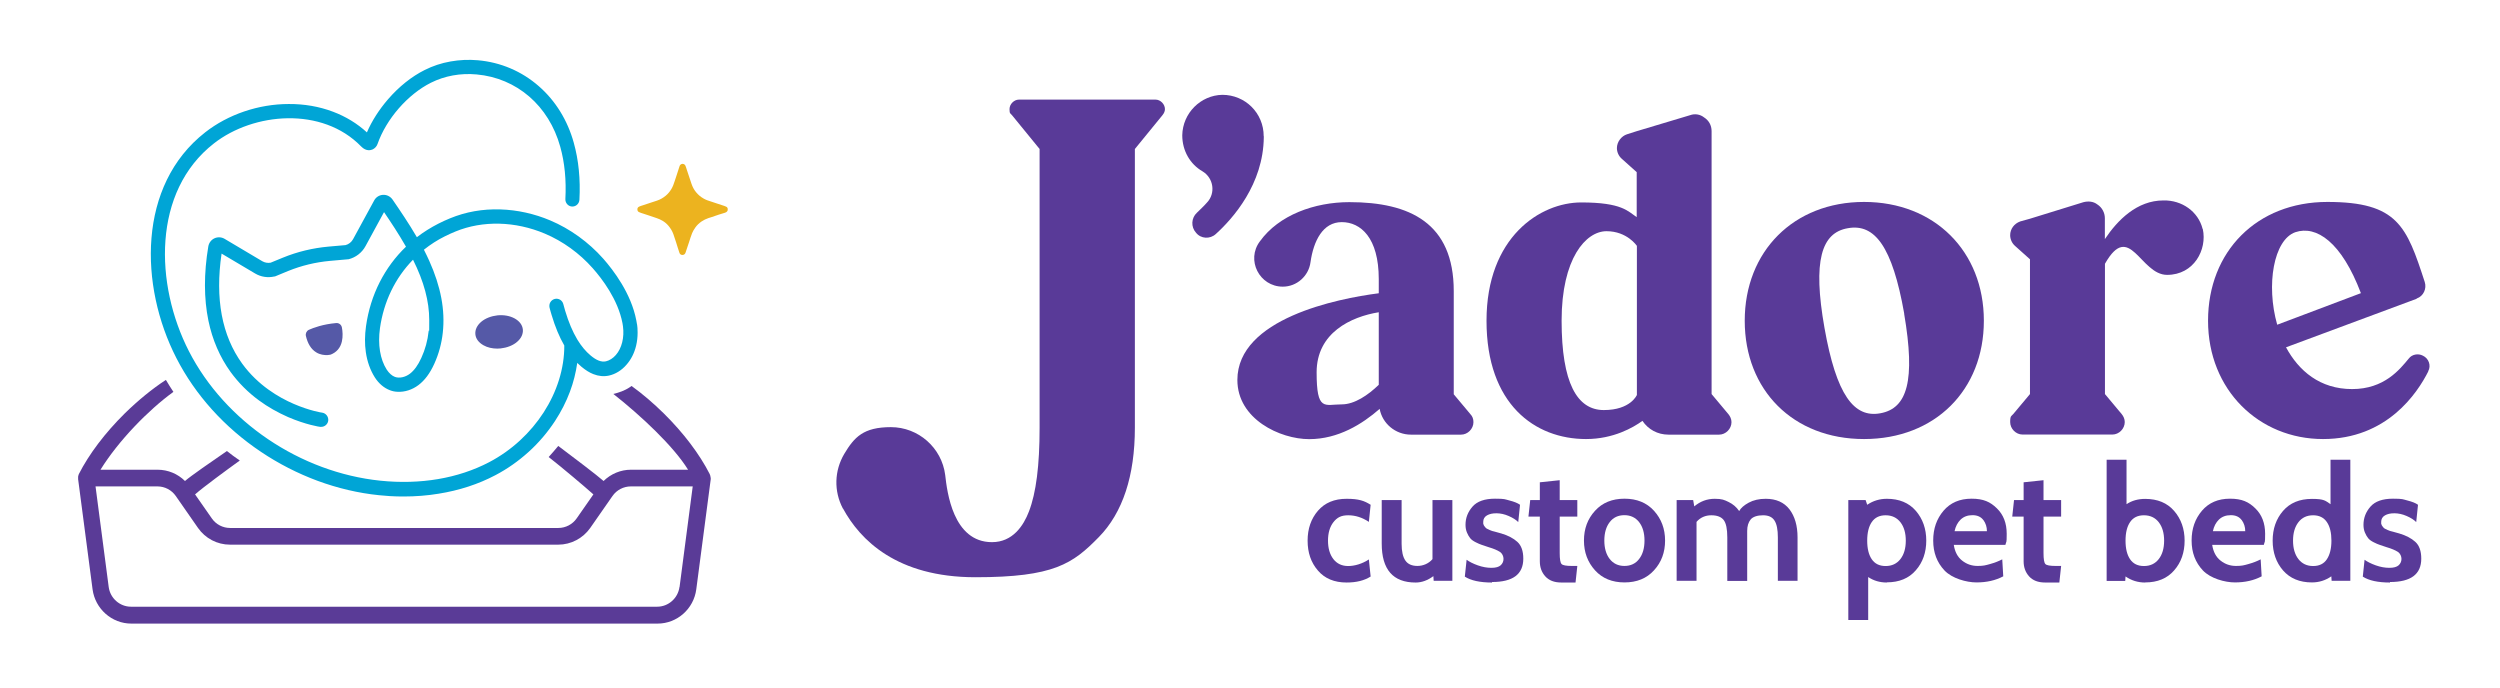
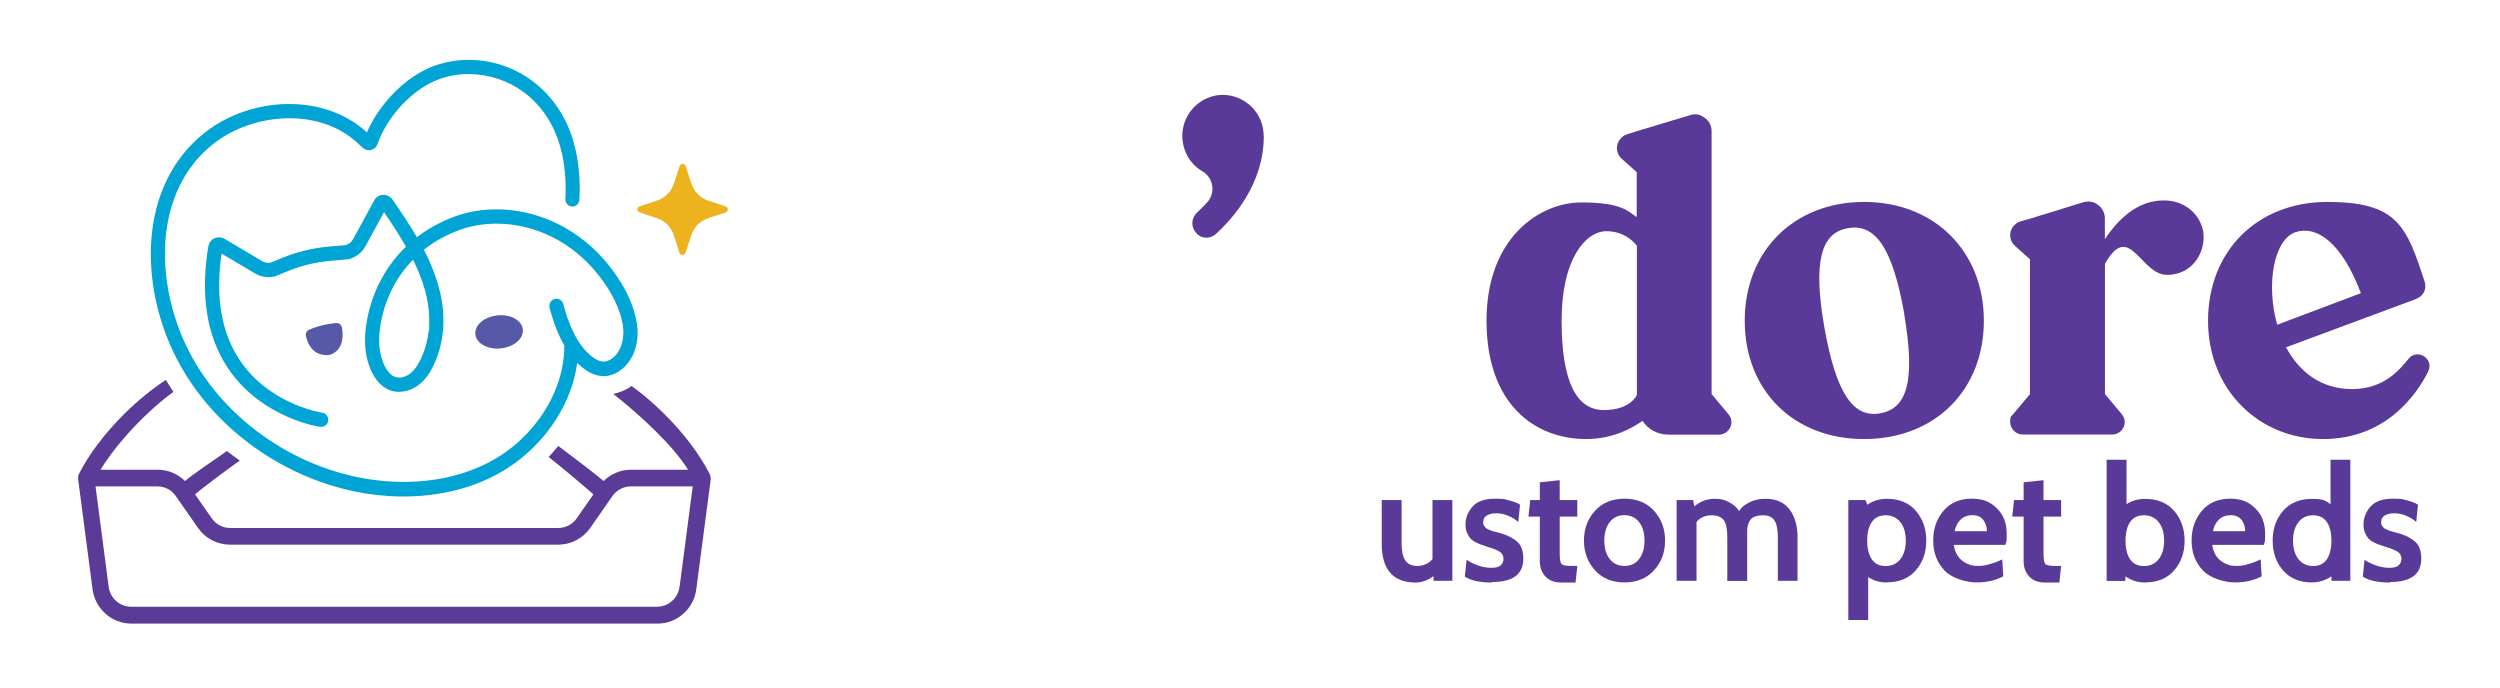
<svg xmlns="http://www.w3.org/2000/svg" width="160" height="44" viewBox="0 0 160 44" fill="none">
-   <path d="M53.952 32.543C55.041 34.551 57.391 36.943 62.424 36.943C67.458 36.943 68.655 36.079 70.327 34.372C71.853 32.812 72.632 30.458 72.632 27.369V9.535L74.392 7.379C74.506 7.239 74.556 7.111 74.556 6.983C74.556 6.67 74.272 6.375 73.955 6.375H65.21C64.9 6.375 64.609 6.663 64.609 6.983C64.609 7.303 64.666 7.239 64.774 7.379L66.534 9.535V27.376C66.534 29.793 66.312 31.545 65.85 32.741C65.508 33.636 64.818 34.698 63.488 34.698C60.987 34.698 60.614 31.469 60.493 30.401C60.272 28.655 58.777 27.337 57.017 27.337C55.257 27.337 54.674 27.977 54.035 29.045C53.395 30.126 53.357 31.43 53.946 32.549H53.952V32.543Z" fill="#593A98" />
  <path d="M80.883 8.716V8.774C80.857 11.792 78.907 13.986 77.812 14.977C77.444 15.316 76.856 15.29 76.545 14.894C76.21 14.523 76.235 13.954 76.602 13.615C76.799 13.416 77.026 13.218 77.248 12.962C77.812 12.368 77.672 11.396 76.963 10.967C76.172 10.513 75.665 9.656 75.665 8.659C75.69 7.233 76.849 6.094 78.23 6.069C79.692 6.069 80.876 7.233 80.876 8.716H80.883Z" fill="#593A98" />
-   <path d="M94.104 26.506C94.243 26.647 94.3 26.82 94.3 27.018C94.3 27.446 93.933 27.817 93.509 27.817H90.299C89.311 27.817 88.469 27.107 88.298 26.167C87.196 27.133 85.651 28.105 83.789 28.105C81.928 28.105 79.192 26.826 79.192 24.319C79.192 20.393 85.588 19.108 88.241 18.769V17.86C88.241 15.213 87.082 14.216 85.873 14.216C84.663 14.216 84.068 15.411 83.872 16.78C83.758 17.662 82.998 18.346 82.099 18.346C80.604 18.346 79.731 16.639 80.636 15.443C81.846 13.761 84.131 12.937 86.36 12.937C90.223 12.937 93.04 14.273 93.04 18.628V25.234L94.111 26.513H94.104V26.506ZM85.873 25.88C86.689 25.88 87.563 25.285 88.241 24.626V19.984C86.468 20.271 84.264 21.294 84.264 23.827C84.264 26.359 84.771 25.88 85.873 25.88Z" fill="#593A98" />
  <path d="M110.618 26.506C110.732 26.647 110.815 26.82 110.815 27.018C110.815 27.446 110.447 27.817 110.023 27.817H106.781C106.078 27.817 105.483 27.478 105.116 26.935C104.527 27.363 103.254 28.099 101.507 28.099C98.239 28.099 95.137 25.88 95.137 20.527C95.137 15.175 98.575 12.956 101.196 12.956C103.818 12.956 104.185 13.525 104.749 13.896V11.018L103.793 10.161C103.596 9.988 103.482 9.733 103.482 9.477C103.482 9.08 103.767 8.71 104.128 8.594L104.749 8.396L108.162 7.373C108.472 7.258 108.808 7.315 109.061 7.514C109.371 7.712 109.542 8.025 109.542 8.396V25.221L110.612 26.5H110.618V26.506ZM104.761 25.278V25.304V15.737C104.761 15.737 104.141 14.797 102.817 14.797C101.494 14.797 99.943 16.537 99.943 20.521C99.943 24.505 100.93 26.244 102.646 26.244C104.362 26.244 104.761 25.278 104.761 25.278Z" fill="#593A98" />
  <path d="M126.967 20.527C126.967 24.965 123.839 28.099 119.299 28.099C114.759 28.099 111.663 24.965 111.663 20.527C111.663 16.089 114.791 12.924 119.299 12.924C123.808 12.924 126.967 16.083 126.967 20.527ZM121.87 20.073C121.11 15.776 119.983 14.292 118.261 14.606C116.57 14.893 116.007 16.684 116.766 20.981C117.526 25.279 118.653 26.762 120.344 26.449C122.066 26.135 122.598 24.37 121.864 20.073H121.87Z" fill="#593A98" />
  <path d="M140.98 14.663C141.264 15.974 140.416 17.592 138.694 17.592C136.971 17.592 136.3 14.088 134.717 16.882V25.221L135.787 26.5C135.901 26.64 135.984 26.813 135.984 27.011C135.984 27.44 135.616 27.811 135.192 27.811H129.443C129.018 27.811 128.651 27.44 128.651 27.011C128.651 26.583 128.733 26.64 128.847 26.5L129.918 25.221V16.594L128.961 15.737C128.765 15.565 128.651 15.309 128.651 15.053C128.651 14.657 128.904 14.311 129.297 14.171L129.918 13.998L133.33 12.943C133.641 12.86 133.976 12.885 134.23 13.084C134.54 13.282 134.711 13.627 134.711 13.966V15.303C135.528 14.081 136.769 12.828 138.459 12.828C139.643 12.802 140.688 13.538 140.967 14.65L140.98 14.663Z" fill="#593A98" />
  <path d="M155.41 23.769C154.708 25.163 152.764 28.099 148.673 28.099C144.583 28.099 141.315 24.965 141.315 20.527C141.315 16.089 144.443 12.924 148.952 12.924C153.46 12.924 154.024 14.491 155.183 18.046C155.322 18.474 155.1 18.954 154.676 19.101L154.651 19.127L146.305 22.228C147.122 23.737 148.477 24.901 150.535 24.901C152.593 24.901 153.581 23.648 154.169 22.938C154.366 22.682 154.758 22.599 155.069 22.765C155.436 22.938 155.607 23.392 155.404 23.763L155.41 23.769ZM145.741 20.783L151.098 18.762C149.857 15.488 148.249 14.407 146.9 14.861C145.52 15.347 145.013 18.219 145.741 20.783Z" fill="#593A98" />
-   <path d="M86.182 37.281C85.397 37.281 84.783 37.026 84.346 36.514C83.903 36.002 83.687 35.369 83.687 34.602C83.687 33.835 83.909 33.202 84.346 32.69C84.789 32.178 85.397 31.923 86.182 31.923C86.967 31.923 87.316 32.05 87.721 32.306L87.607 33.4C87.183 33.118 86.746 32.978 86.283 32.978C85.821 32.978 85.568 33.125 85.334 33.425C85.106 33.719 84.992 34.116 84.992 34.602C84.992 35.088 85.106 35.484 85.334 35.779C85.561 36.073 85.878 36.226 86.283 36.226C86.689 36.226 87.183 36.086 87.607 35.804L87.721 36.898C87.316 37.154 86.809 37.281 86.182 37.281Z" fill="#593A98" />
  <path d="M92.945 37.173H91.755L91.736 36.872C91.375 37.141 90.995 37.282 90.602 37.282C89.152 37.282 88.43 36.45 88.43 34.788V32.006H89.703V34.8C89.703 35.286 89.785 35.645 89.944 35.875C90.102 36.105 90.362 36.22 90.716 36.22C91.071 36.22 91.432 36.073 91.679 35.785V32.006H92.951V37.173H92.945Z" fill="#593A98" />
  <path d="M95.496 37.282C94.718 37.282 94.135 37.154 93.749 36.904L93.863 35.824C94.034 35.951 94.274 36.073 94.578 36.182C94.882 36.29 95.174 36.341 95.452 36.341C95.731 36.341 95.927 36.284 96.047 36.175C96.168 36.06 96.225 35.926 96.225 35.766C96.225 35.606 96.149 35.421 95.99 35.318C95.832 35.216 95.598 35.114 95.269 35.018C95.079 34.954 94.933 34.909 94.832 34.871C94.73 34.839 94.597 34.781 94.445 34.704C94.293 34.628 94.173 34.544 94.097 34.449C94.021 34.359 93.951 34.238 93.888 34.09C93.825 33.943 93.793 33.777 93.793 33.585C93.793 33.144 93.945 32.76 94.243 32.421C94.54 32.083 95.022 31.916 95.68 31.916C96.339 31.916 96.301 31.955 96.605 32.031C96.908 32.108 97.136 32.198 97.282 32.306L97.168 33.413C97.022 33.266 96.82 33.138 96.554 33.023C96.288 32.907 96.028 32.85 95.769 32.85C95.509 32.85 95.325 32.895 95.167 32.984C95.009 33.074 94.927 33.214 94.927 33.4C94.927 33.585 94.927 33.502 94.939 33.547C94.952 33.592 94.965 33.63 94.996 33.668C95.022 33.707 95.047 33.739 95.079 33.771C95.104 33.803 95.142 33.828 95.199 33.854C95.249 33.88 95.294 33.905 95.332 33.918C95.37 33.937 95.42 33.956 95.496 33.982L95.667 34.026C95.712 34.039 95.781 34.059 95.876 34.084C95.971 34.11 96.041 34.129 96.085 34.142C96.516 34.27 96.858 34.449 97.111 34.679C97.364 34.909 97.491 35.267 97.491 35.753C97.491 36.751 96.826 37.249 95.49 37.249V37.282H95.496Z" fill="#593A98" />
  <path d="M100.948 36.226L100.834 37.281H99.922C99.473 37.281 99.131 37.147 98.897 36.885C98.662 36.623 98.549 36.303 98.549 35.926V33.061H97.82L97.934 32.006H98.549V30.867L99.821 30.733V32.006H100.948V33.061H99.821V35.395C99.821 35.779 99.859 36.015 99.942 36.098C100.018 36.181 100.239 36.22 100.6 36.22H100.948V36.226Z" fill="#593A98" />
  <path d="M105.856 36.501C105.387 37.019 104.754 37.275 103.969 37.275C103.184 37.275 102.55 37.019 102.082 36.501C101.613 35.983 101.373 35.35 101.373 34.596C101.373 33.841 101.607 33.208 102.082 32.69C102.55 32.172 103.184 31.916 103.969 31.916C104.754 31.916 105.387 32.172 105.856 32.69C106.324 33.208 106.565 33.841 106.565 34.596C106.565 35.35 106.331 35.983 105.856 36.501ZM104.906 33.419C104.678 33.125 104.361 32.971 103.962 32.971C103.563 32.971 103.247 33.118 103.019 33.419C102.791 33.713 102.677 34.11 102.677 34.596C102.677 35.082 102.791 35.478 103.019 35.772C103.247 36.066 103.563 36.22 103.962 36.22C104.361 36.22 104.678 36.073 104.906 35.772C105.134 35.478 105.248 35.082 105.248 34.596C105.248 34.11 105.134 33.713 104.906 33.419Z" fill="#593A98" />
  <path d="M115.056 37.173H113.783V34.391C113.783 33.899 113.713 33.541 113.568 33.317C113.422 33.087 113.182 32.978 112.833 32.978C112.485 32.978 112.187 33.067 112.042 33.246C111.896 33.425 111.82 33.668 111.82 33.982V37.179H110.547V34.397C110.547 33.854 110.471 33.483 110.313 33.278C110.155 33.08 109.895 32.978 109.522 32.978C109.148 32.978 108.819 33.118 108.578 33.4V37.173H107.305V32.006H108.363L108.433 32.409C108.819 32.083 109.256 31.923 109.737 31.923C110.218 31.923 110.351 31.993 110.63 32.127C110.908 32.261 111.136 32.453 111.307 32.709C111.409 32.517 111.611 32.338 111.915 32.172C112.219 32.006 112.58 31.923 113.004 31.923C113.669 31.923 114.176 32.146 114.524 32.594C114.866 33.042 115.043 33.643 115.043 34.391V37.173H115.056Z" fill="#593A98" />
  <path d="M120.761 37.281C120.312 37.281 119.913 37.166 119.564 36.93V39.679H118.292V32.006H119.4L119.501 32.306C119.875 32.05 120.299 31.923 120.761 31.923C121.546 31.923 122.167 32.178 122.61 32.69C123.053 33.202 123.281 33.841 123.281 34.596C123.281 35.35 123.06 35.99 122.61 36.501C122.167 37.013 121.546 37.269 120.761 37.269V37.281ZM120.679 32.978C120.28 32.978 119.989 33.125 119.792 33.413C119.596 33.7 119.501 34.097 119.501 34.602C119.501 35.107 119.596 35.504 119.792 35.791C119.989 36.079 120.28 36.226 120.679 36.226C121.078 36.226 121.394 36.079 121.629 35.779C121.857 35.484 121.971 35.088 121.971 34.602C121.971 34.116 121.857 33.719 121.629 33.425C121.401 33.131 121.084 32.978 120.679 32.978Z" fill="#593A98" />
  <path d="M128.347 34.871H125.042C125.111 35.318 125.289 35.657 125.58 35.881C125.871 36.111 126.2 36.22 126.568 36.22C126.935 36.22 127.068 36.182 127.366 36.098C127.663 36.015 127.923 35.913 128.144 35.798L128.208 36.885C127.714 37.147 127.144 37.275 126.498 37.275C125.852 37.275 124.928 37.019 124.446 36.508C123.965 35.996 123.725 35.363 123.725 34.596C123.725 33.828 123.946 33.208 124.383 32.69C124.826 32.172 125.422 31.916 126.181 31.916C126.941 31.916 127.378 32.121 127.796 32.53C128.22 32.939 128.429 33.483 128.429 34.161C128.429 34.839 128.404 34.602 128.347 34.864V34.871ZM126.935 33.285C126.783 33.08 126.555 32.971 126.238 32.971C125.922 32.971 125.675 33.067 125.479 33.253C125.289 33.438 125.156 33.688 125.092 33.995H127.163C127.163 33.726 127.087 33.489 126.935 33.278V33.285Z" fill="#593A98" />
  <path d="M131.912 36.226L131.798 37.281H130.886C130.436 37.281 130.094 37.147 129.86 36.885C129.626 36.623 129.512 36.303 129.512 35.926V33.061H128.784L128.898 32.006H129.512V30.867L130.785 30.733V32.006H131.912V33.061H130.785V35.395C130.785 35.779 130.823 36.015 130.905 36.098C130.981 36.181 131.203 36.22 131.563 36.22H131.912V36.226Z" fill="#593A98" />
  <path d="M137.294 37.282C136.832 37.282 136.408 37.154 136.034 36.892L136.015 37.179H134.825V29.422H136.098V32.268C136.44 32.038 136.839 31.929 137.294 31.929C138.08 31.929 138.7 32.185 139.143 32.697C139.587 33.208 139.815 33.847 139.815 34.602C139.815 35.357 139.593 35.996 139.143 36.508C138.7 37.019 138.08 37.275 137.294 37.275V37.282ZM137.212 32.978C136.813 32.978 136.522 33.125 136.326 33.413C136.129 33.7 136.034 34.097 136.034 34.602C136.034 35.107 136.129 35.504 136.326 35.792C136.522 36.079 136.813 36.226 137.212 36.226C137.611 36.226 137.928 36.079 138.162 35.779C138.39 35.485 138.504 35.088 138.504 34.602C138.504 34.116 138.39 33.72 138.162 33.425C137.934 33.131 137.617 32.978 137.212 32.978Z" fill="#593A98" />
  <path d="M144.886 34.871H141.58C141.65 35.318 141.827 35.657 142.119 35.881C142.41 36.111 142.739 36.22 143.107 36.22C143.474 36.22 143.607 36.182 143.904 36.098C144.202 36.015 144.462 35.913 144.683 35.798L144.746 36.885C144.253 37.147 143.683 37.275 143.037 37.275C142.391 37.275 141.467 37.019 140.985 36.508C140.504 35.996 140.263 35.363 140.263 34.596C140.263 33.828 140.485 33.208 140.922 32.69C141.365 32.172 141.96 31.916 142.72 31.916C143.48 31.916 143.917 32.121 144.335 32.53C144.759 32.939 144.968 33.483 144.968 34.161C144.968 34.839 144.943 34.602 144.886 34.864V34.871ZM143.467 33.285C143.315 33.08 143.088 32.971 142.771 32.971C142.454 32.971 142.207 33.067 142.011 33.253C141.821 33.438 141.688 33.688 141.625 33.995H143.695C143.695 33.726 143.619 33.489 143.467 33.278V33.285Z" fill="#593A98" />
  <path d="M150.421 37.173H149.224L149.205 36.885C148.831 37.147 148.413 37.275 147.964 37.275C147.179 37.275 146.564 37.019 146.115 36.508C145.672 35.996 145.45 35.357 145.45 34.602C145.45 33.847 145.672 33.208 146.115 32.697C146.558 32.185 147.172 31.929 147.964 31.929C148.755 31.929 148.819 32.044 149.154 32.268V29.422H150.421V37.179V37.173ZM148.04 32.978C147.641 32.978 147.324 33.125 147.096 33.425C146.868 33.72 146.754 34.116 146.754 34.602C146.754 35.088 146.868 35.485 147.096 35.779C147.324 36.073 147.641 36.226 148.04 36.226C148.439 36.226 148.73 36.079 148.92 35.792C149.11 35.504 149.211 35.107 149.211 34.602C149.211 34.097 149.116 33.7 148.92 33.413C148.724 33.125 148.432 32.978 148.04 32.978Z" fill="#593A98" />
  <path d="M152.966 37.282C152.187 37.282 151.605 37.154 151.219 36.904L151.332 35.824C151.503 35.951 151.744 36.073 152.048 36.182C152.352 36.29 152.643 36.341 152.922 36.341C153.2 36.341 153.397 36.284 153.517 36.175C153.637 36.06 153.694 35.926 153.694 35.766C153.694 35.606 153.618 35.421 153.46 35.318C153.302 35.216 153.067 35.114 152.738 35.018C152.548 34.954 152.403 34.909 152.301 34.871C152.2 34.839 152.067 34.781 151.915 34.704C151.763 34.628 151.643 34.544 151.567 34.449C151.491 34.359 151.421 34.238 151.358 34.09C151.294 33.943 151.263 33.777 151.263 33.585C151.263 33.144 151.415 32.76 151.712 32.421C152.01 32.083 152.491 31.916 153.15 31.916C153.808 31.916 153.77 31.955 154.074 32.031C154.378 32.108 154.606 32.198 154.752 32.306L154.638 33.413C154.492 33.266 154.29 33.138 154.024 33.023C153.758 32.907 153.498 32.85 153.238 32.85C152.979 32.85 152.795 32.895 152.637 32.984C152.479 33.074 152.396 33.214 152.396 33.4C152.396 33.585 152.396 33.502 152.409 33.547C152.422 33.592 152.434 33.63 152.466 33.668C152.491 33.707 152.517 33.739 152.548 33.771C152.574 33.803 152.612 33.828 152.669 33.854C152.719 33.88 152.764 33.905 152.802 33.918C152.839 33.937 152.89 33.956 152.966 33.982L153.137 34.026C153.181 34.039 153.251 34.059 153.346 34.084C153.441 34.11 153.511 34.129 153.555 34.142C153.986 34.27 154.328 34.449 154.581 34.679C154.834 34.909 154.961 35.267 154.961 35.753C154.961 36.751 154.296 37.249 152.96 37.249V37.282H152.966Z" fill="#593A98" />
  <path d="M45.468 30.554C45.468 30.535 45.468 30.516 45.468 30.503V30.49C45.468 30.477 45.468 30.465 45.455 30.452V30.433C45.455 30.42 45.455 30.413 45.443 30.401C45.443 30.394 45.443 30.388 45.43 30.375C45.43 30.369 45.43 30.362 45.43 30.356C44.765 29.051 43.745 27.708 42.485 26.461C41.821 25.809 41.124 25.208 40.421 24.703C40.39 24.728 40.358 24.754 40.32 24.773C39.972 25.01 39.604 25.125 39.256 25.214C41.01 26.596 43.1 28.546 44.037 30.062H40.383C39.725 30.062 39.098 30.324 38.629 30.784C38.218 30.42 36.692 29.262 35.729 28.54C35.533 28.776 35.33 29.013 35.115 29.25C35.976 29.921 37.471 31.187 37.977 31.641L36.907 33.176C36.641 33.56 36.198 33.79 35.736 33.79H14.726C14.257 33.79 13.82 33.56 13.555 33.176L12.484 31.641C13.004 31.181 14.504 30.081 15.347 29.473C15.062 29.282 14.789 29.077 14.523 28.866C13.548 29.537 12.219 30.452 11.839 30.784C11.376 30.324 10.749 30.062 10.085 30.062H6.431C7.577 28.214 9.483 26.25 11.098 25.08C10.927 24.824 10.768 24.569 10.617 24.313C9.736 24.888 8.831 25.63 7.982 26.461C6.722 27.708 5.703 29.051 5.038 30.356C5.038 30.362 5.038 30.369 5.038 30.375C5.038 30.381 5.038 30.388 5.025 30.401C5.025 30.413 5.025 30.42 5.013 30.433V30.452C5.013 30.465 5.013 30.477 5 30.49V30.503C5 30.522 5 30.535 5 30.554V30.669L5.924 37.716C6.089 38.963 7.153 39.91 8.4 39.91H42.087C43.334 39.91 44.398 38.97 44.562 37.716L45.487 30.669V30.554H45.468ZM43.486 37.569C43.391 38.285 42.777 38.829 42.061 38.829H8.381C7.666 38.829 7.052 38.285 6.957 37.569L6.114 31.13H10.078C10.547 31.13 10.984 31.36 11.25 31.744L12.674 33.79C13.143 34.461 13.903 34.858 14.72 34.858H35.729C36.54 34.858 37.306 34.455 37.774 33.79L39.199 31.744C39.465 31.36 39.908 31.13 40.371 31.13H44.334L43.492 37.569H43.486Z" fill="#5A3B97" />
  <path d="M40.769 20.764C40.756 20.681 40.743 20.598 40.724 20.508C40.395 18.775 39.255 17.292 38.609 16.556C37.666 15.495 36.488 14.644 35.215 14.107C34.202 13.678 33.101 13.435 32.031 13.403C30.891 13.365 29.808 13.557 28.801 13.973C28.548 14.075 28.301 14.19 28.06 14.312C27.573 14.561 27.11 14.849 26.68 15.181C26.173 14.312 25.61 13.48 25.122 12.771C24.983 12.572 24.755 12.457 24.514 12.47C24.274 12.483 24.058 12.617 23.945 12.834L22.596 15.309C22.494 15.495 22.317 15.635 22.115 15.687L21.032 15.782C20.025 15.872 19.037 16.108 18.1 16.492L17.321 16.812C17.138 16.844 16.948 16.812 16.783 16.716L14.371 15.284C14.174 15.168 13.934 15.156 13.725 15.252C13.516 15.348 13.37 15.546 13.332 15.77C13.041 17.509 13.047 19.108 13.338 20.521C13.592 21.749 14.073 22.861 14.763 23.814C15.263 24.498 15.871 25.112 16.58 25.63C17.144 26.046 17.771 26.398 18.436 26.692C19.576 27.184 20.456 27.319 20.494 27.319H20.532C20.766 27.331 20.975 27.159 21.006 26.928C21.038 26.679 20.867 26.449 20.62 26.41C20.589 26.41 19.816 26.289 18.797 25.848C17.847 25.439 16.504 24.658 15.498 23.271C14.2 21.48 13.756 19.114 14.181 16.23L16.327 17.503C16.701 17.726 17.138 17.79 17.562 17.694H17.594C17.594 17.688 18.442 17.343 18.442 17.343C19.297 16.997 20.196 16.78 21.114 16.697L22.26 16.595H22.298C22.767 16.479 23.166 16.172 23.394 15.75L24.578 13.576C25.002 14.197 25.527 14.989 25.983 15.789C25.3 16.441 24.736 17.208 24.305 18.052C23.862 18.922 23.565 19.875 23.425 20.873C23.343 21.455 23.337 22.017 23.413 22.535C23.501 23.149 23.698 23.693 23.989 24.153C24.242 24.55 24.584 24.837 24.964 24.978C25.116 25.036 25.274 25.068 25.439 25.074C25.901 25.1 26.382 24.946 26.781 24.645C27.18 24.345 27.516 23.897 27.794 23.284C28.079 22.657 28.263 21.985 28.339 21.288C28.497 19.843 28.212 18.34 27.471 16.69C27.37 16.46 27.25 16.224 27.13 15.981C27.541 15.655 27.991 15.36 28.472 15.124C28.687 15.015 28.915 14.913 29.149 14.817C30.891 14.101 32.974 14.152 34.867 14.951C36.02 15.437 37.083 16.204 37.938 17.17C38.521 17.829 39.547 19.159 39.838 20.681C39.85 20.751 39.863 20.822 39.87 20.885C39.965 21.602 39.794 22.286 39.414 22.721C39.23 22.932 39.002 23.072 38.78 23.124C38.489 23.188 38.173 23.066 37.793 22.746C37.489 22.491 37.21 22.158 36.963 21.755C36.963 21.742 36.95 21.736 36.944 21.723C36.647 21.224 36.393 20.63 36.172 19.894C36.127 19.753 36.089 19.607 36.051 19.459C35.988 19.216 35.741 19.069 35.5 19.133C35.386 19.165 35.285 19.236 35.222 19.344C35.158 19.447 35.146 19.575 35.171 19.69C35.215 19.849 35.254 20.009 35.304 20.163C35.532 20.924 35.798 21.563 36.115 22.113C36.127 25.068 34.196 28.067 31.302 29.582C29.32 30.618 26.914 31.027 24.35 30.765C19.215 30.235 14.402 26.986 12.091 22.478C9.9 18.2 9.742 12.252 13.693 9.177C16.232 7.194 20.62 6.804 23.115 9.375C23.438 9.707 23.742 9.611 23.856 9.56C23.995 9.49 24.109 9.368 24.16 9.221C24.723 7.61 26.097 6.037 27.579 5.295C28.459 4.854 29.472 4.668 30.505 4.764C33.075 4.994 35.127 6.766 35.855 9.388C36.14 10.404 36.248 11.53 36.184 12.739C36.172 12.988 36.362 13.205 36.608 13.218H36.634C36.874 13.218 37.071 13.026 37.083 12.783C37.153 11.479 37.033 10.251 36.722 9.138C36.324 7.699 35.551 6.446 34.487 5.519C33.392 4.56 32.043 3.984 30.581 3.856C29.998 3.805 29.409 3.831 28.839 3.933C28.25 4.035 27.693 4.221 27.174 4.483C26.344 4.898 25.534 5.544 24.837 6.35C24.267 7.009 23.799 7.738 23.482 8.473C22.862 7.904 22.127 7.456 21.31 7.149C20.43 6.817 19.48 6.651 18.48 6.657C16.549 6.657 14.598 7.322 13.136 8.467C8.792 11.856 8.919 18.302 11.287 22.913C12.496 25.279 14.371 27.357 16.701 28.917C17.834 29.678 19.05 30.299 20.323 30.772C21.608 31.245 22.931 31.558 24.255 31.693C24.483 31.718 24.711 31.737 24.939 31.75C25.236 31.769 25.534 31.776 25.825 31.776C26.591 31.776 27.345 31.718 28.073 31.597C29.39 31.386 30.612 30.989 31.714 30.407C32.467 30.011 33.177 29.512 33.822 28.93C34.475 28.342 35.044 27.67 35.519 26.948C35.912 26.346 36.235 25.713 36.476 25.068C36.703 24.466 36.855 23.846 36.944 23.226C37.026 23.309 37.121 23.392 37.21 23.469C37.47 23.686 37.723 23.846 37.97 23.942C38.306 24.076 38.641 24.108 38.97 24.038C39.382 23.948 39.781 23.706 40.091 23.347C40.389 23.009 40.598 22.599 40.712 22.12C40.775 21.857 40.807 21.576 40.807 21.288C40.807 21 40.794 20.949 40.775 20.783V20.764H40.769ZM26.433 16.62C27.136 18.033 27.471 19.28 27.471 20.489C27.471 21.698 27.459 20.962 27.433 21.192C27.37 21.794 27.212 22.369 26.965 22.906C26.75 23.379 26.509 23.706 26.237 23.916C25.933 24.147 25.553 24.224 25.274 24.121C25.084 24.051 24.901 23.885 24.749 23.654C24.325 22.989 24.172 22.049 24.318 21C24.559 19.306 25.287 17.797 26.427 16.627H26.433V16.62Z" fill="#00A5D6" />
  <path d="M19.785 21.16C20.076 21.026 20.672 20.802 21.52 20.732C21.666 20.719 21.792 20.821 21.818 20.962C21.9 21.403 21.957 22.317 21.134 22.644C21.134 22.644 19.956 22.944 19.627 21.473C19.595 21.345 19.665 21.211 19.785 21.154V21.16Z" fill="#5559A7" />
  <path d="M20.93 22.727C20.753 22.727 20.487 22.708 20.234 22.548C19.911 22.35 19.689 21.992 19.576 21.493C19.544 21.34 19.62 21.18 19.765 21.109C20.05 20.982 20.658 20.751 21.519 20.675C21.69 20.662 21.842 20.777 21.88 20.95C21.925 21.18 21.956 21.525 21.88 21.858C21.785 22.267 21.538 22.548 21.165 22.695H21.159C21.152 22.695 21.064 22.721 20.937 22.727H20.93ZM21.538 20.79H21.526C20.684 20.86 20.088 21.084 19.81 21.212C19.715 21.256 19.664 21.359 19.683 21.461C19.791 21.928 19.993 22.261 20.291 22.446C20.671 22.683 21.076 22.599 21.12 22.587C21.887 22.28 21.855 21.442 21.766 20.969C21.747 20.86 21.652 20.783 21.538 20.783V20.79Z" fill="#5559A7" />
  <path d="M32.042 22.245C32.853 22.166 33.468 21.655 33.415 21.103C33.363 20.551 32.662 20.167 31.851 20.246C31.04 20.325 30.425 20.836 30.478 21.388C30.531 21.94 31.231 22.324 32.042 22.245Z" fill="#5559A7" />
  <path d="M31.829 22.311C31.506 22.311 31.195 22.241 30.948 22.1C30.638 21.928 30.448 21.678 30.423 21.39C30.398 21.103 30.531 20.821 30.803 20.591C31.069 20.367 31.442 20.227 31.841 20.182C32.247 20.143 32.633 20.214 32.937 20.38C33.247 20.553 33.437 20.802 33.462 21.09C33.488 21.378 33.355 21.659 33.082 21.889C32.816 22.113 32.443 22.254 32.044 22.299C31.968 22.305 31.898 22.311 31.829 22.311ZM32.057 20.291C31.987 20.291 31.917 20.291 31.848 20.303C31.069 20.38 30.474 20.866 30.524 21.384C30.55 21.634 30.714 21.851 30.993 22.004C31.278 22.164 31.645 22.228 32.025 22.19C32.804 22.113 33.399 21.627 33.348 21.109C33.323 20.86 33.158 20.642 32.88 20.489C32.645 20.361 32.361 20.291 32.05 20.291H32.057Z" fill="#5559A7" />
  <path d="M46.575 13.404C46.588 13.493 46.512 13.583 46.398 13.615C46.272 13.653 46.139 13.691 46.006 13.736C45.841 13.787 45.683 13.851 45.518 13.902C45.455 13.922 45.398 13.941 45.334 13.96C45.182 14.011 45.037 14.082 44.904 14.171C44.745 14.28 44.6 14.414 44.492 14.574C44.416 14.683 44.347 14.798 44.296 14.919C44.22 15.105 44.163 15.303 44.1 15.495C44.049 15.655 43.992 15.808 43.941 15.968C43.922 16.032 43.897 16.096 43.878 16.16C43.846 16.275 43.745 16.339 43.625 16.313C43.549 16.294 43.498 16.236 43.479 16.166C43.403 15.949 43.34 15.725 43.27 15.508C43.213 15.328 43.156 15.156 43.093 14.977C43.023 14.785 42.916 14.612 42.783 14.452C42.669 14.318 42.542 14.209 42.396 14.126C42.282 14.056 42.156 14.005 42.029 13.96C41.858 13.896 41.687 13.845 41.516 13.787C41.396 13.749 41.269 13.711 41.149 13.666C41.067 13.64 40.978 13.615 40.902 13.576C40.839 13.551 40.801 13.499 40.794 13.429C40.782 13.333 40.82 13.263 40.902 13.225C40.978 13.186 41.054 13.167 41.136 13.141C41.32 13.078 41.51 13.014 41.694 12.956C41.807 12.918 41.915 12.886 42.029 12.847C42.244 12.777 42.434 12.668 42.605 12.527C42.751 12.406 42.865 12.265 42.96 12.112C43.061 11.946 43.125 11.767 43.181 11.588C43.219 11.46 43.264 11.332 43.308 11.204C43.346 11.082 43.384 10.954 43.428 10.833C43.447 10.769 43.467 10.699 43.492 10.635C43.536 10.5 43.682 10.449 43.796 10.52C43.827 10.539 43.859 10.577 43.872 10.616C43.91 10.705 43.935 10.807 43.967 10.897C44.03 11.082 44.087 11.261 44.15 11.447C44.182 11.549 44.214 11.652 44.252 11.754C44.321 11.958 44.416 12.144 44.556 12.31C44.689 12.47 44.84 12.598 45.018 12.7C45.17 12.79 45.334 12.847 45.505 12.898C45.619 12.937 45.74 12.975 45.854 13.014C45.974 13.052 46.101 13.097 46.221 13.135C46.303 13.161 46.386 13.186 46.468 13.225C46.544 13.257 46.582 13.32 46.575 13.41V13.404Z" fill="#ECB31F" />
</svg>